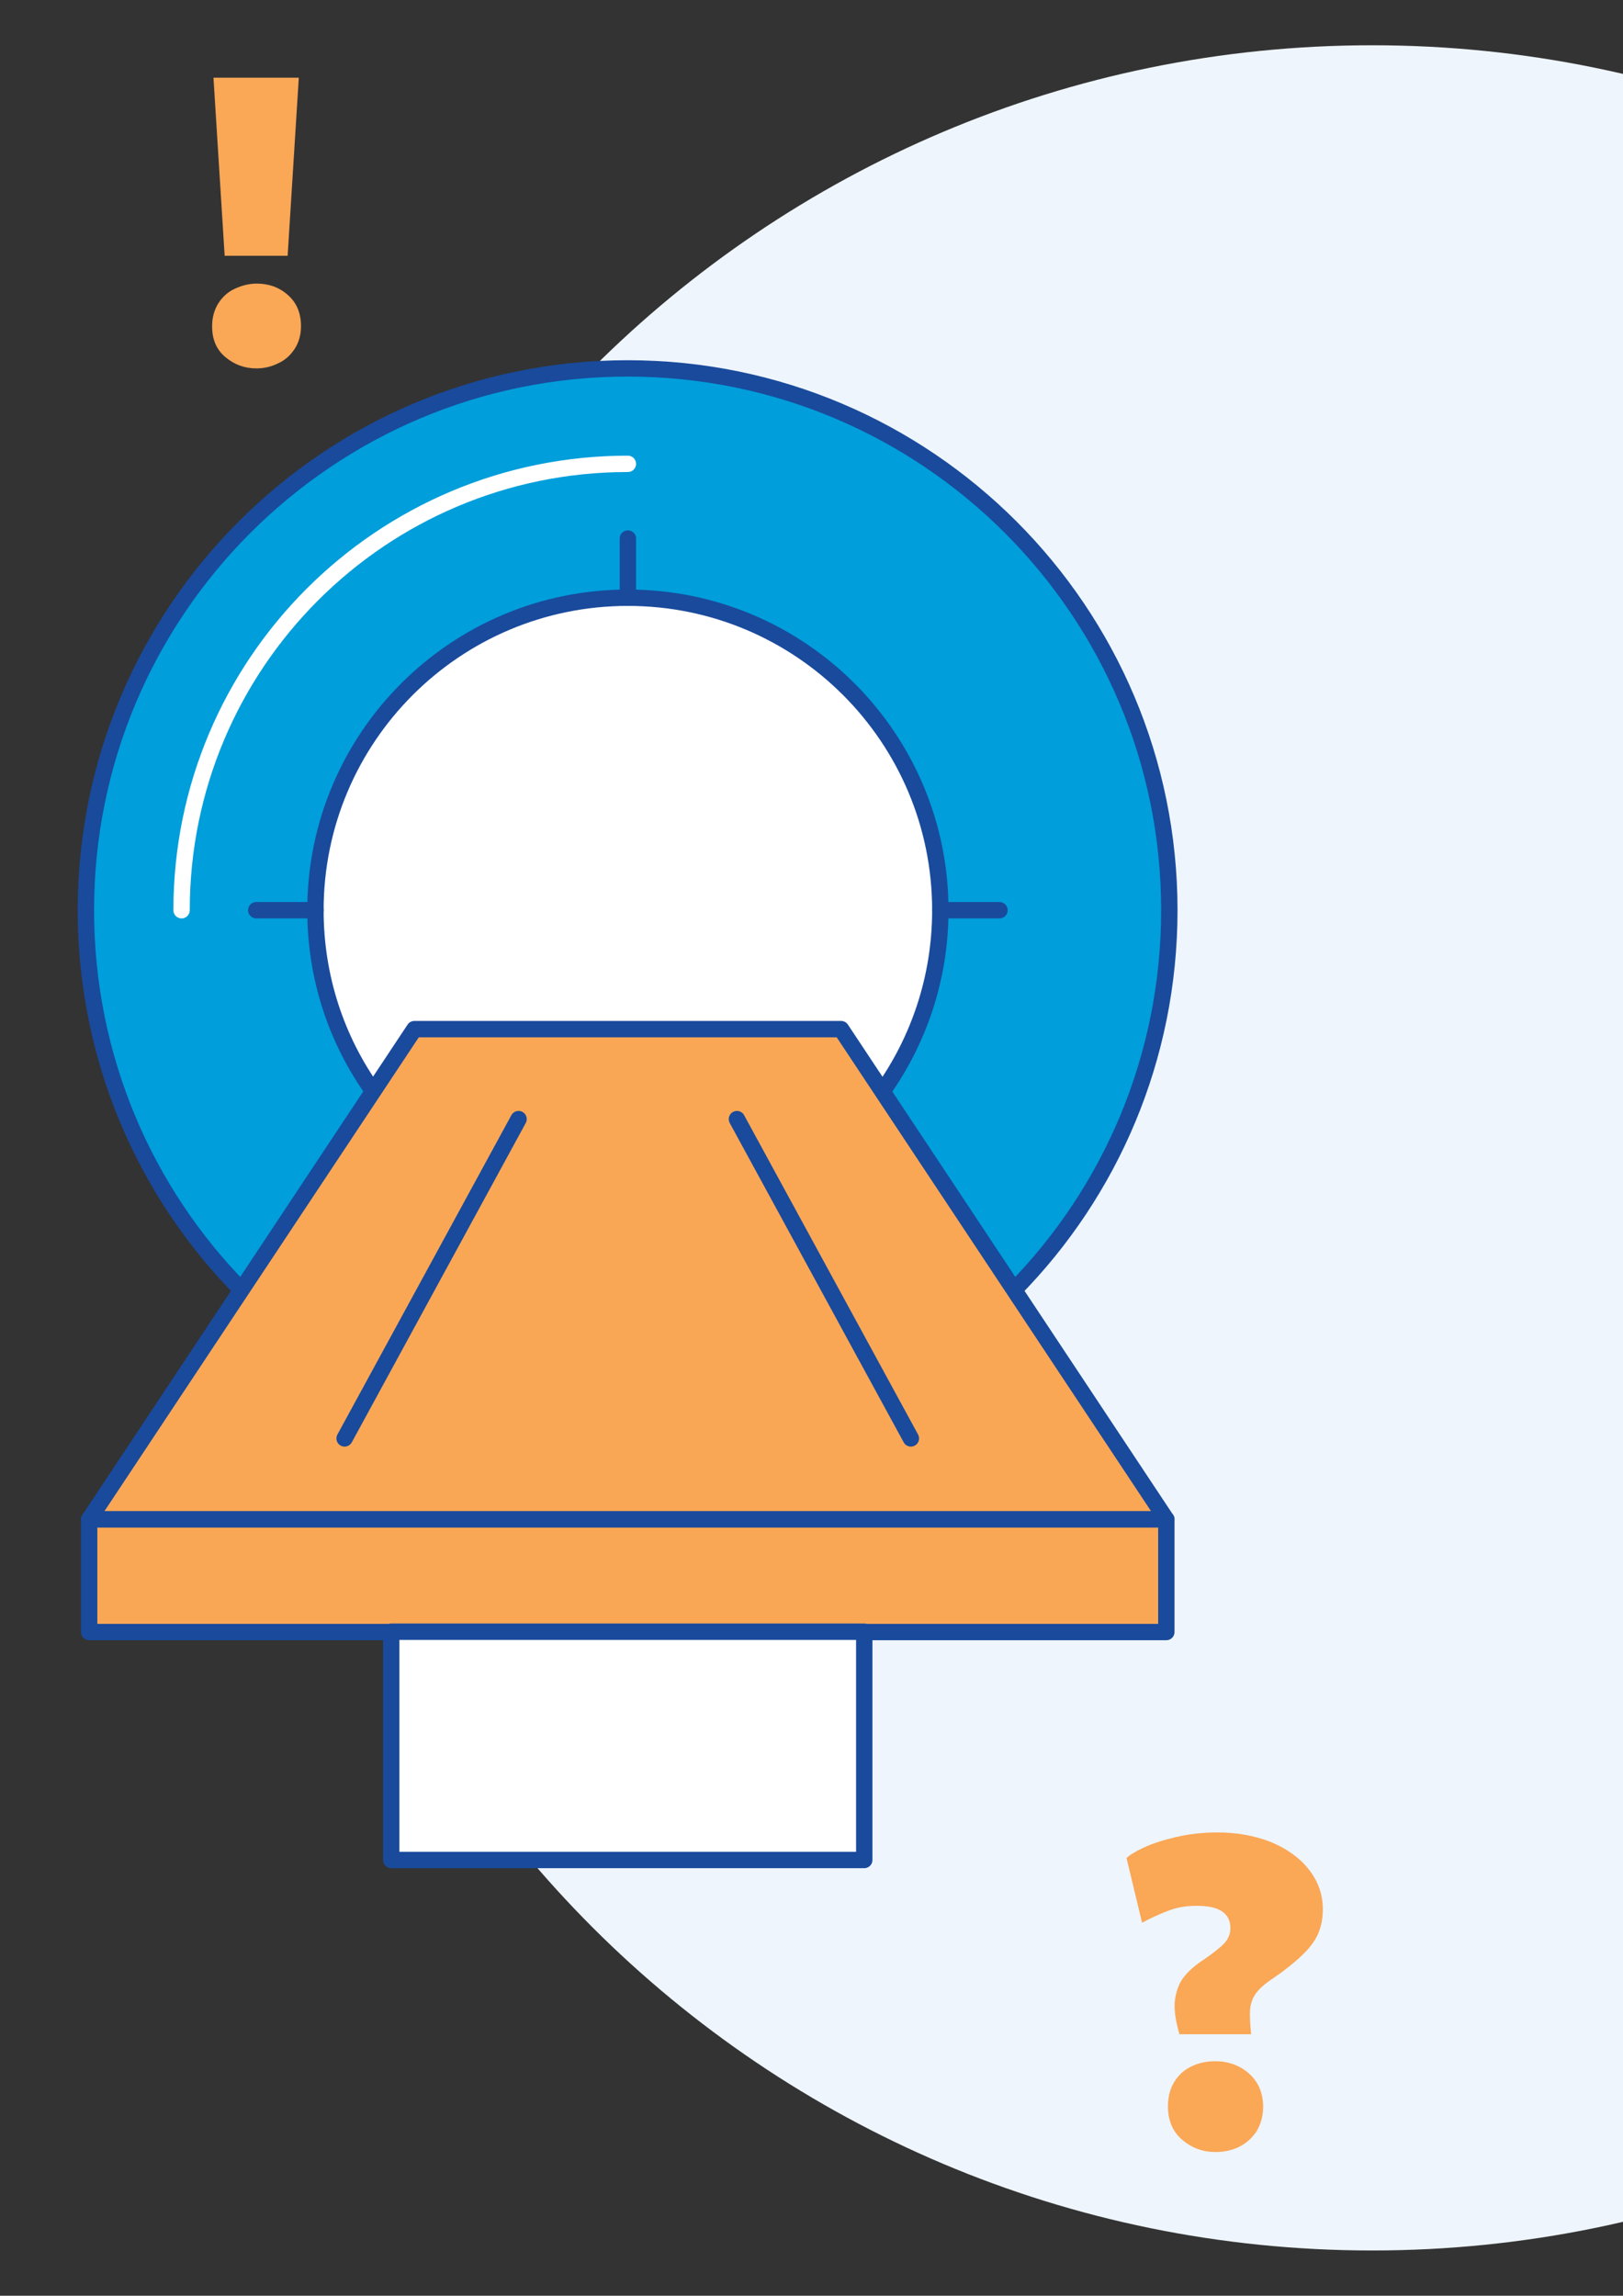
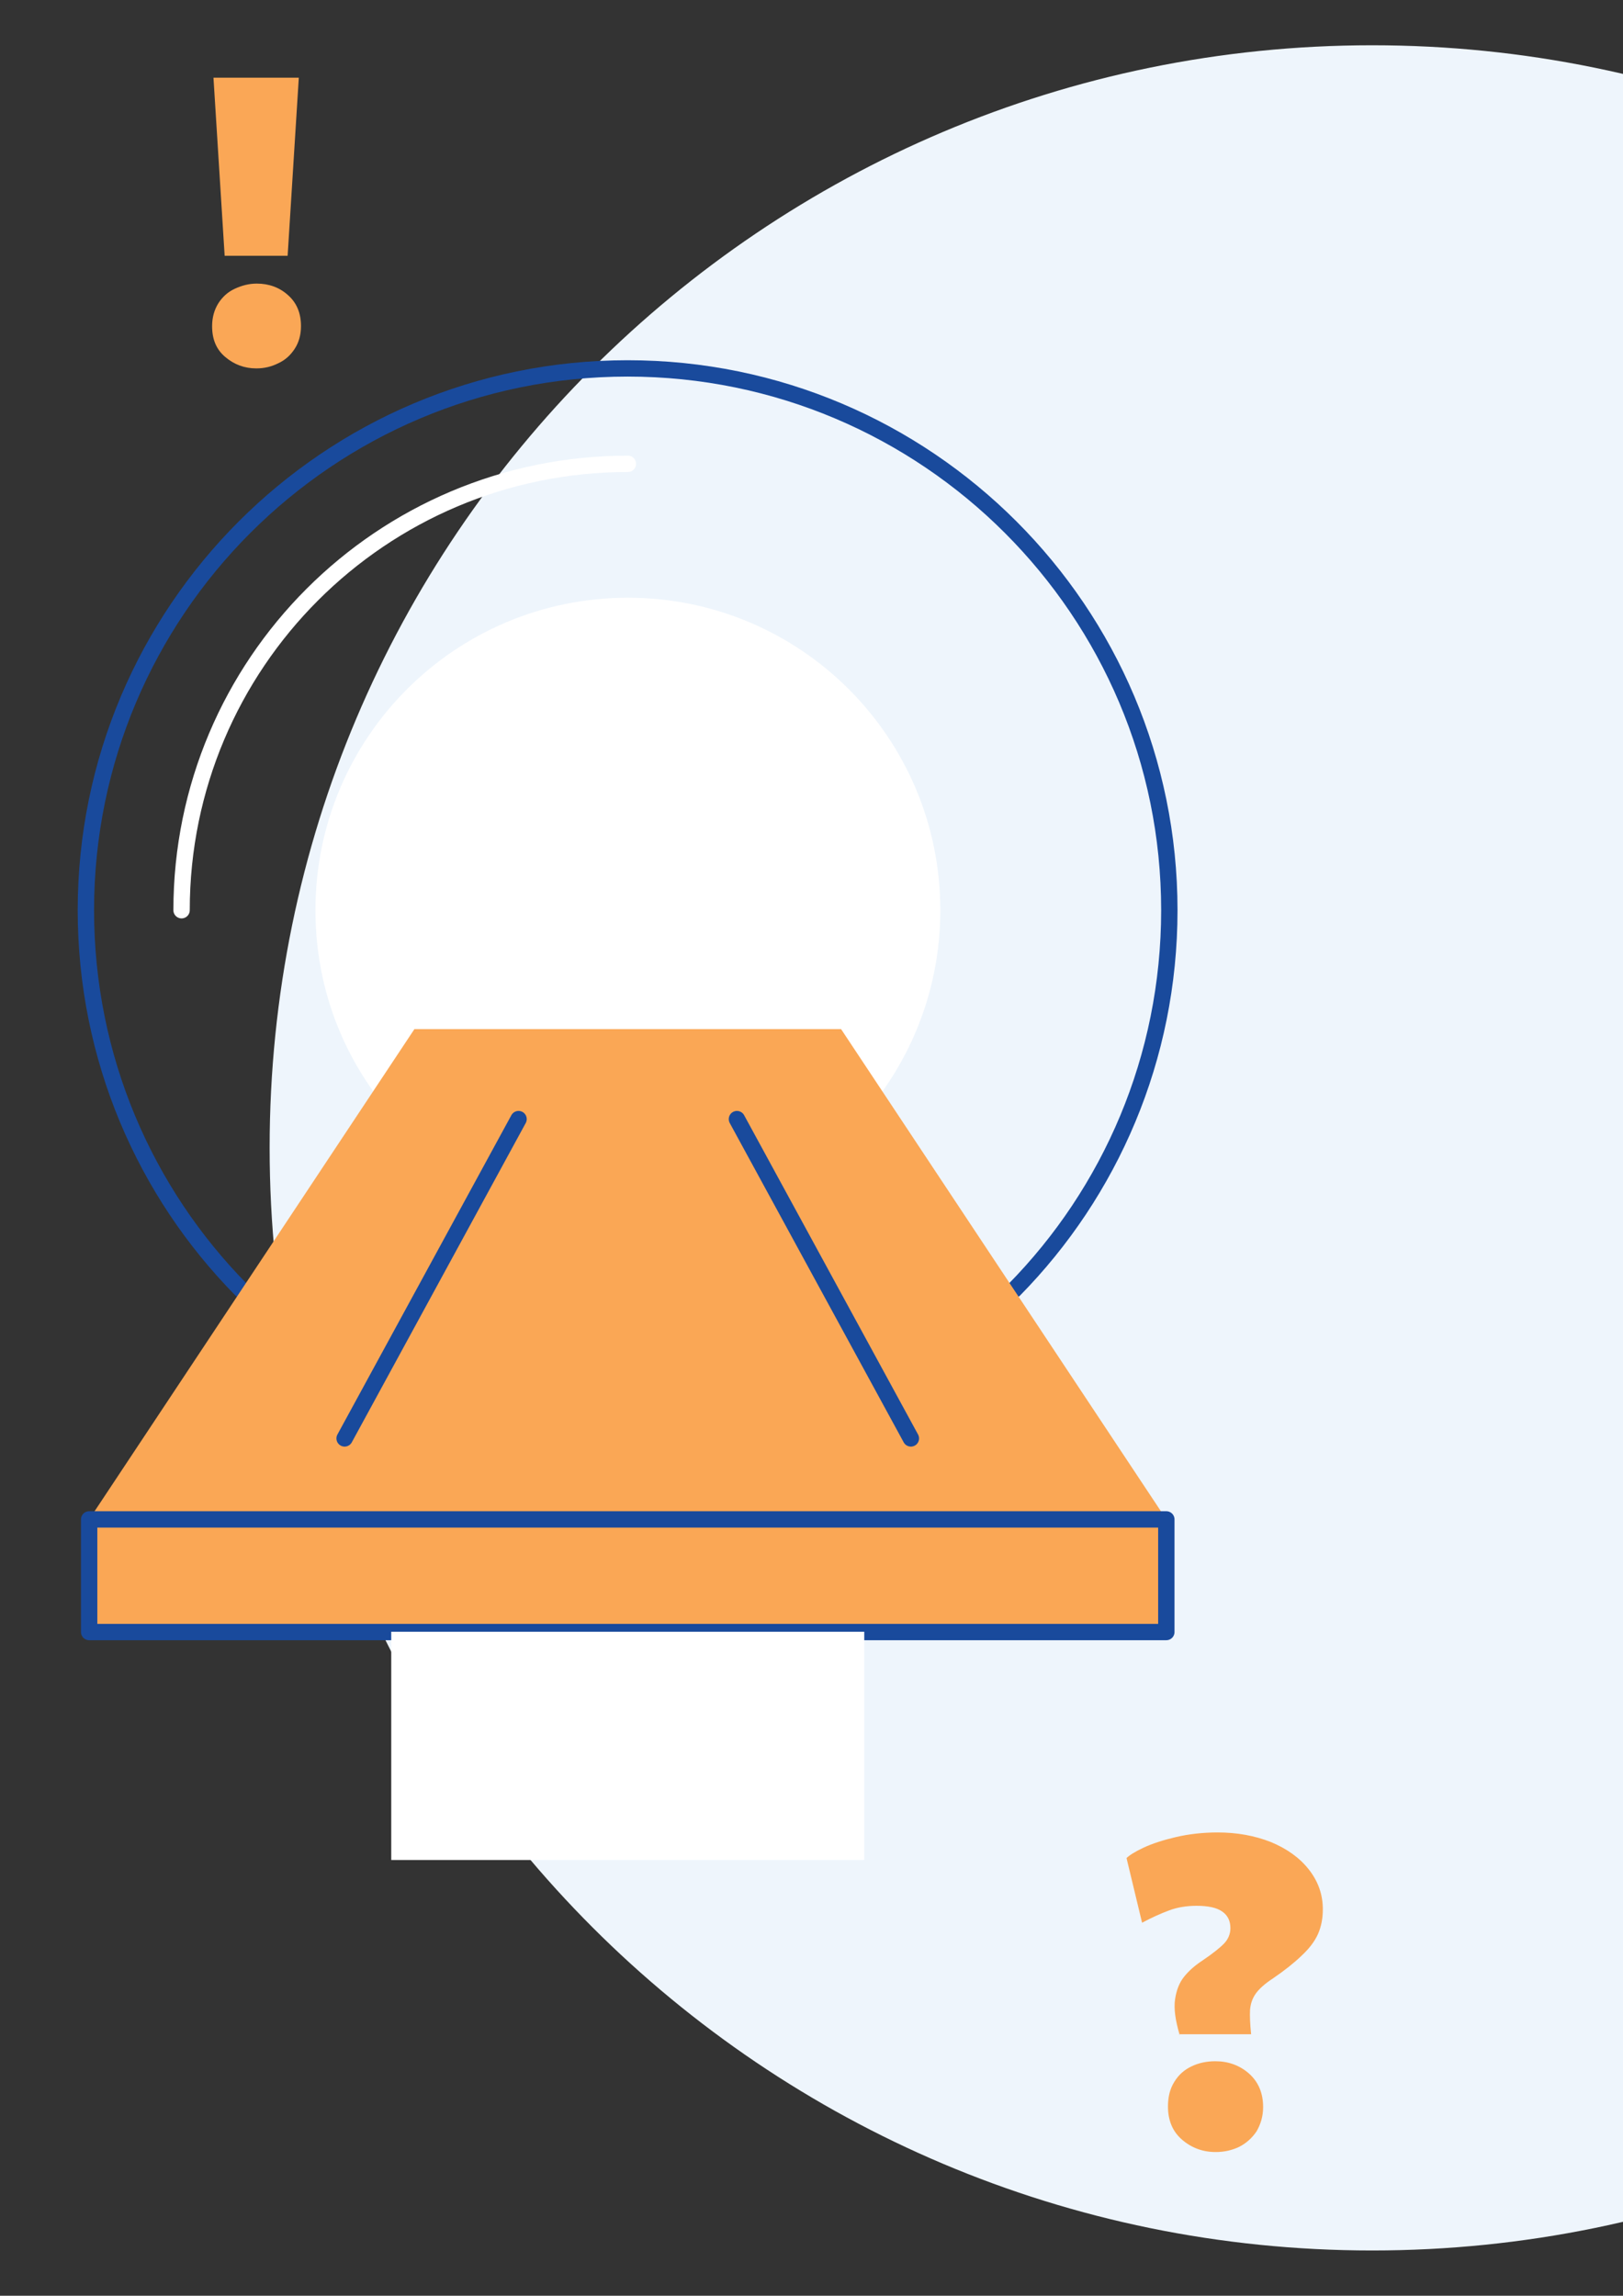
<svg xmlns="http://www.w3.org/2000/svg" version="1.1" id="Layer_1" x="0px" y="0px" viewBox="0 0 595.3 841.9" style="enable-background:new 0 0 595.3 841.9;" xml:space="preserve">
  <rect x="0" y="0" width="595.3" height="841.9" fill="#333333" stroke="none" />
  <style type="text/css">
	.st0{fill:#EEF5FC;}
	.st1{fill:#009EDB;}
	.st2{fill:none;stroke:#194A9C;stroke-width:6;stroke-linecap:round;stroke-linejoin:round;stroke-miterlimit:10;}
	.st3{fill:none;stroke:#FFFFFF;stroke-width:6;stroke-linecap:round;stroke-linejoin:round;stroke-miterlimit:10;}
	.st4{fill:#FFFFFF;}
	.st5{fill:#FAA755;}
	.st6{fill:#FAA756;}
</style>
  <g>
    <path class="st0" d="M503.3,825.3c223.3,0,404.4-181,404.4-404.4S726.6,16.6,503.3,16.6S98.9,197.6,98.9,420.9   S280,825.3,503.3,825.3" />
-     <path class="st1" d="M372,473c35.2-35.8,56.9-85,56.9-139.2c0-109.7-89-198.7-198.7-198.7c-109.7,0-198.7,89-198.7,198.7   c0,54.2,21.7,103.4,57,139.2" />
    <path class="st2" d="M372,473c35.2-35.8,56.9-85,56.9-139.2c0-109.7-89-198.7-198.7-198.7c-109.7,0-198.7,89-198.7,198.7   c0,54.2,21.7,103.4,57,139.2" />
    <path class="st3" d="M66.6,333.8c0-90.4,73.3-163.7,163.7-163.7" />
    <path class="st4" d="M323.7,400.2c13.3-18.7,21.2-41.6,21.2-66.4c0-63.3-51.3-114.6-114.6-114.6c-63.3,0-114.6,51.3-114.6,114.6   c0,24.8,7.8,47.7,21.2,66.4" />
-     <path class="st2" d="M323.7,400.2c13.3-18.7,21.2-41.6,21.2-66.4c0-63.3-51.3-114.6-114.6-114.6c-63.3,0-114.6,51.3-114.6,114.6   c0,24.8,7.8,47.7,21.2,66.4" />
-     <path class="st2" d="M94,333.8h21.7 M344.9,333.8h21.7 M230.3,219.2v-21.7" />
    <polygon class="st5" points="427.8,557.2 32.7,557.2 152,377.4 308.5,377.4  " />
-     <polygon class="st2" points="427.8,557.2 32.7,557.2 152,377.4 308.5,377.4  " />
    <rect x="32.7" y="557.2" class="st5" width="395.1" height="41.3" />
    <rect x="32.7" y="557.2" class="st2" width="395.1" height="41.3" />
    <rect x="143.5" y="598.4" class="st4" width="173.5" height="83.7" />
-     <rect x="143.5" y="598.4" class="st2" width="173.5" height="83.7" />
    <path class="st2" d="M190.2,410.4l-63.8,117.1 M270.3,410.4l63.8,117.1" />
  </g>
  <g>
    <path class="st6" d="M94,135.1c-4.3,0-8.1-1.4-11.4-4.2c-3.3-2.8-4.8-6.5-4.8-11.3c0-3.2,0.8-6,2.3-8.4c1.5-2.3,3.4-4.1,6-5.3   s5.2-1.9,8.1-1.9c4.4,0,8.3,1.4,11.4,4.2c3.2,2.8,4.8,6.6,4.8,11.4c0,3.2-0.8,6-2.3,8.3c-1.5,2.3-3.4,4.1-6,5.3   C99.5,134.5,96.9,135.1,94,135.1z M82.4,93.8l-4.1-65.3h31.3l-4.1,65.3H82.4z" />
  </g>
  <g>
    <path class="st6" d="M432.7,746.3c-1.6-5.4-2.2-9.7-1.7-13.1s1.6-6.2,3.4-8.4c1.8-2.2,4-4.1,6.6-5.8c4-2.7,6.7-4.9,8.1-6.4   s2.2-3.4,2.2-5.5c0-2.7-1-4.7-3-6.1s-5.1-2.1-9.4-2.1c-3.8,0-7.2,0.6-10.1,1.7c-3,1.1-6.3,2.6-9.9,4.5l-5.7-23.7c1-1,3-2.3,6.2-3.8   c3.2-1.5,7.2-2.8,11.9-3.9c4.7-1.1,9.9-1.7,15.3-1.7c7.2,0,13.6,1.2,19.5,3.5c5.8,2.4,10.5,5.7,13.9,10c3.4,4.3,5.2,9.1,5.2,14.7   c0,3.4-0.6,6.4-1.8,9.1s-3.3,5.4-6,7.9c-2.7,2.6-6.2,5.4-10.6,8.4c-2.9,1.9-5,3.8-6.2,5.5c-1.2,1.7-1.9,3.6-2.1,6   c-0.1,2.2,0,5.2,0.4,8.9h-26.3V746.3z M445.9,789.2c-4.7,0-8.8-1.5-12.3-4.5c-3.5-3-5.2-7.1-5.2-12.2c0-3.5,0.7-6.4,2.3-9   c1.6-2.6,3.6-4.4,6.3-5.7c2.7-1.3,5.6-1.9,8.8-1.9c4.7,0,8.9,1.5,12.3,4.5c3.4,3,5.2,7.1,5.2,12.3c0,3.4-0.9,6.3-2.4,8.9   c-1.6,2.4-3.8,4.4-6.4,5.7C452,788.5,449.1,789.2,445.9,789.2z" />
  </g>
</svg>